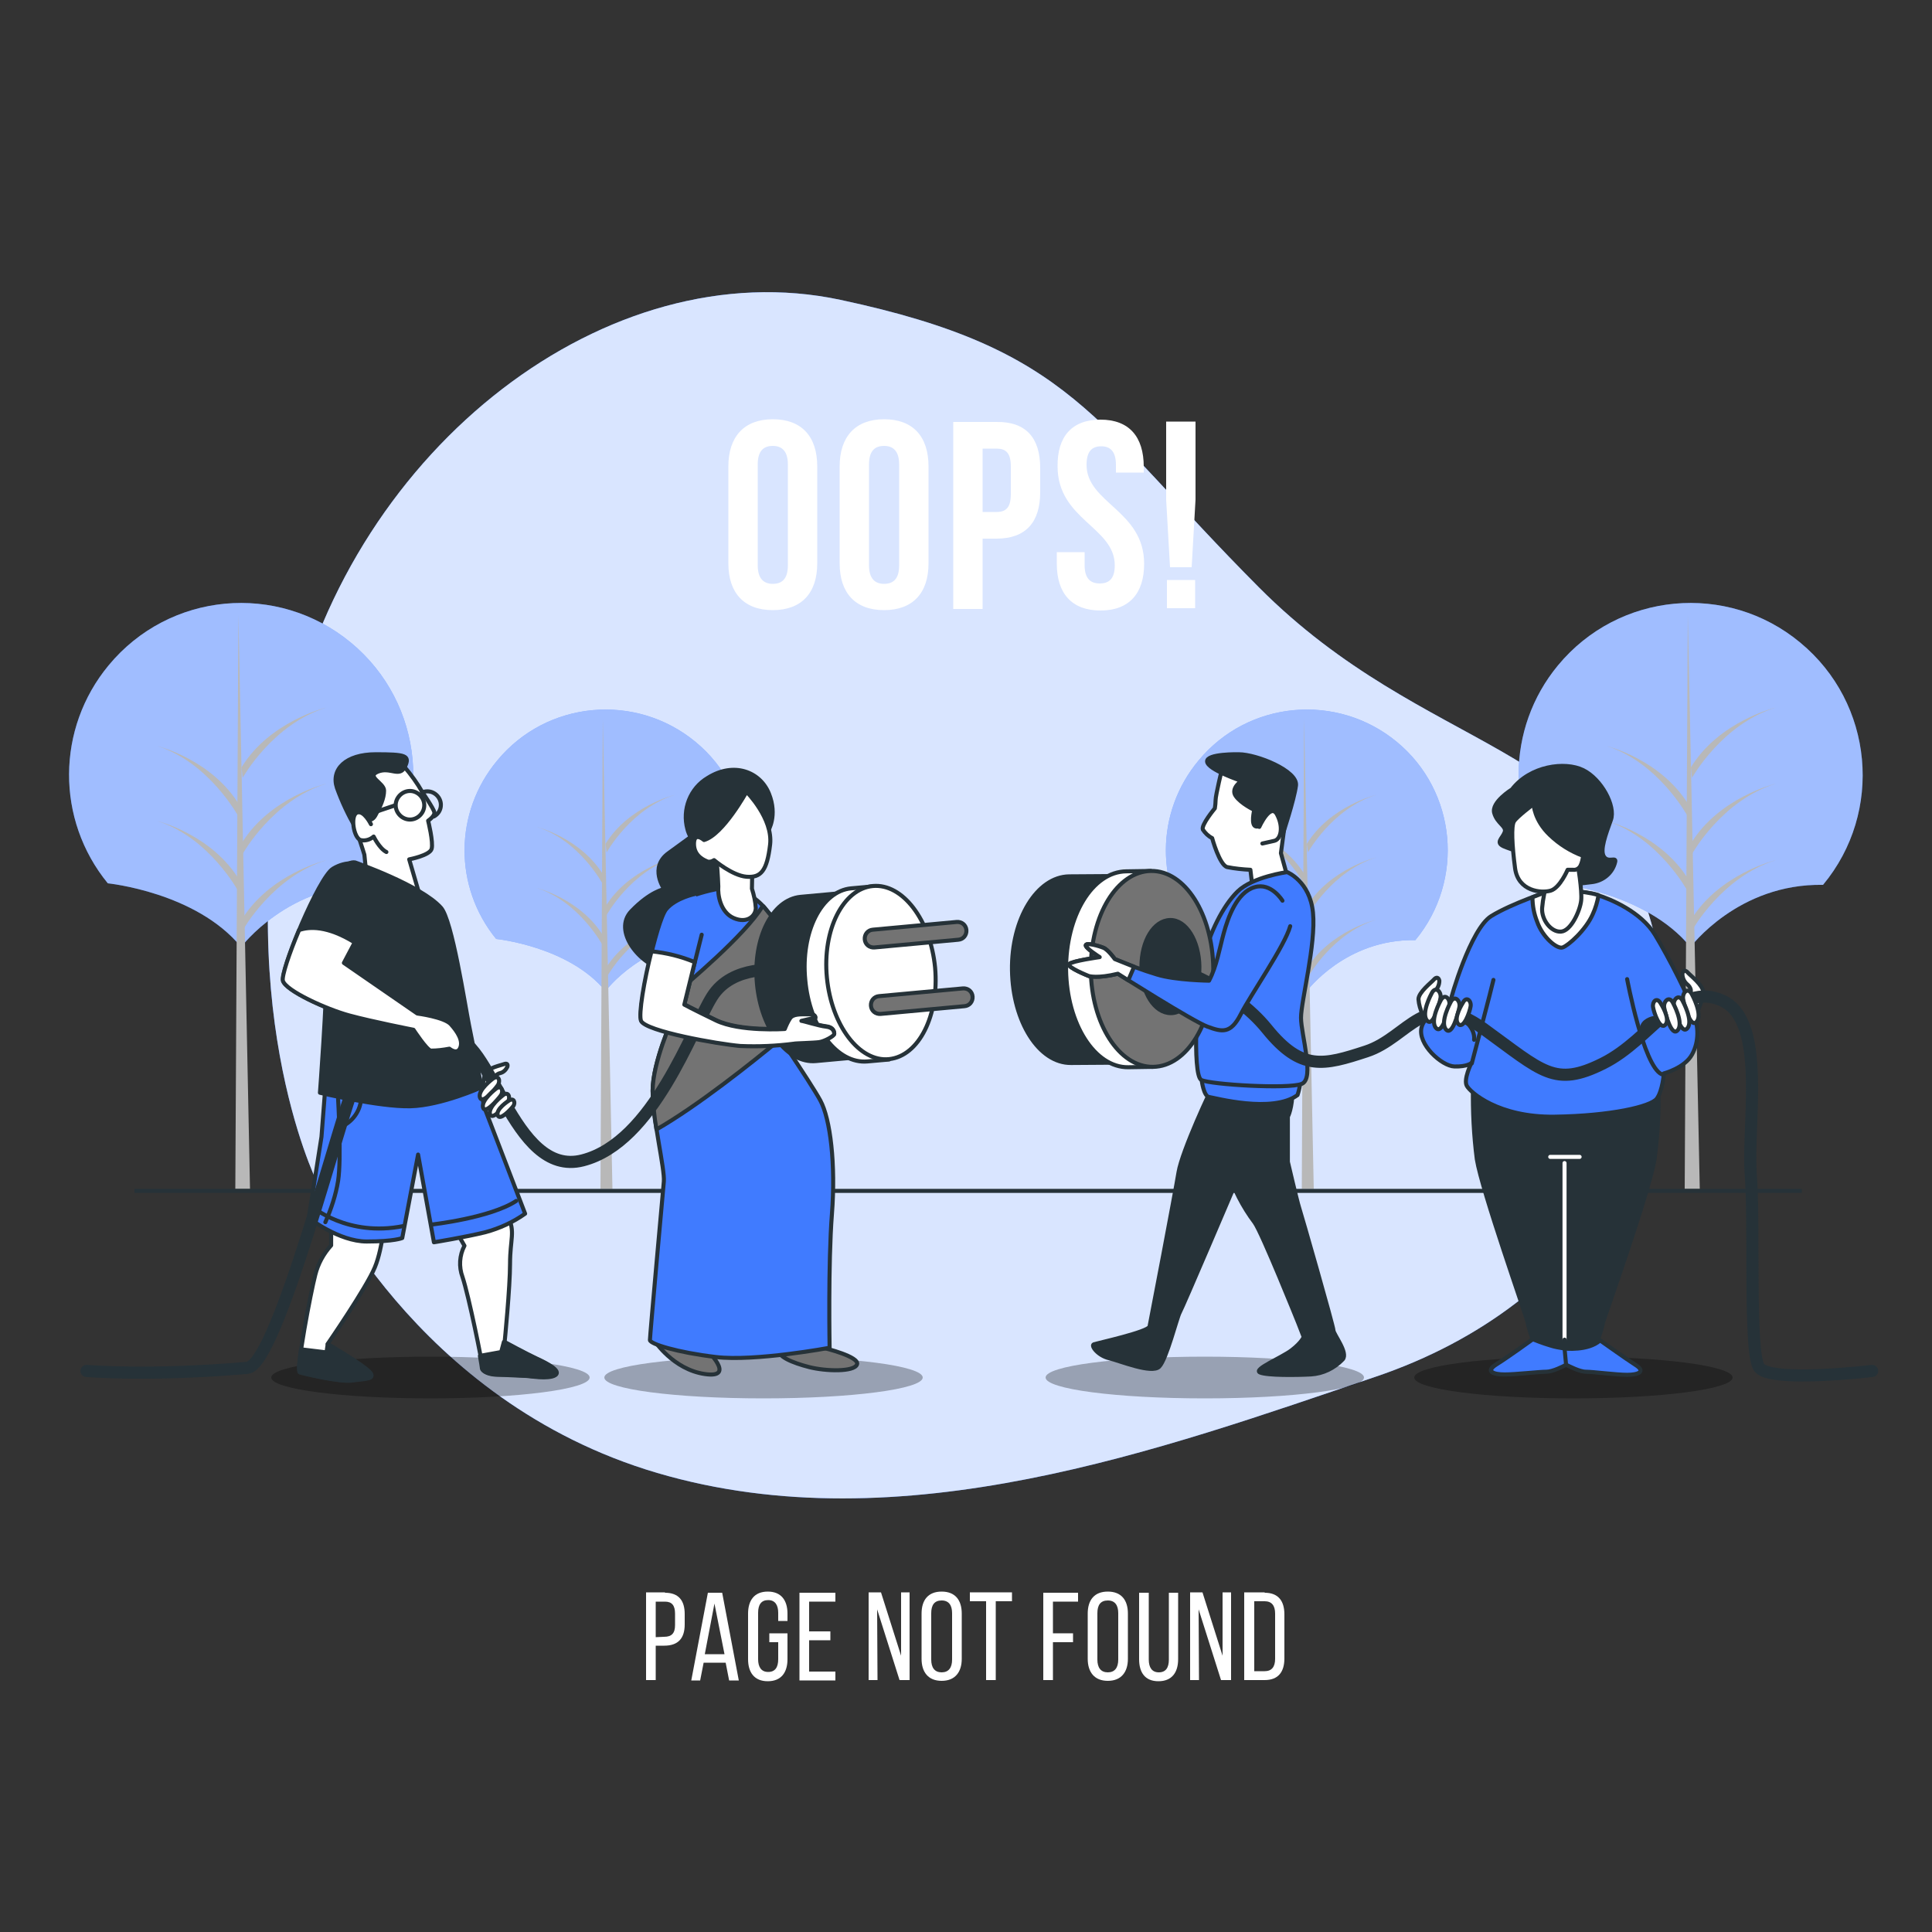
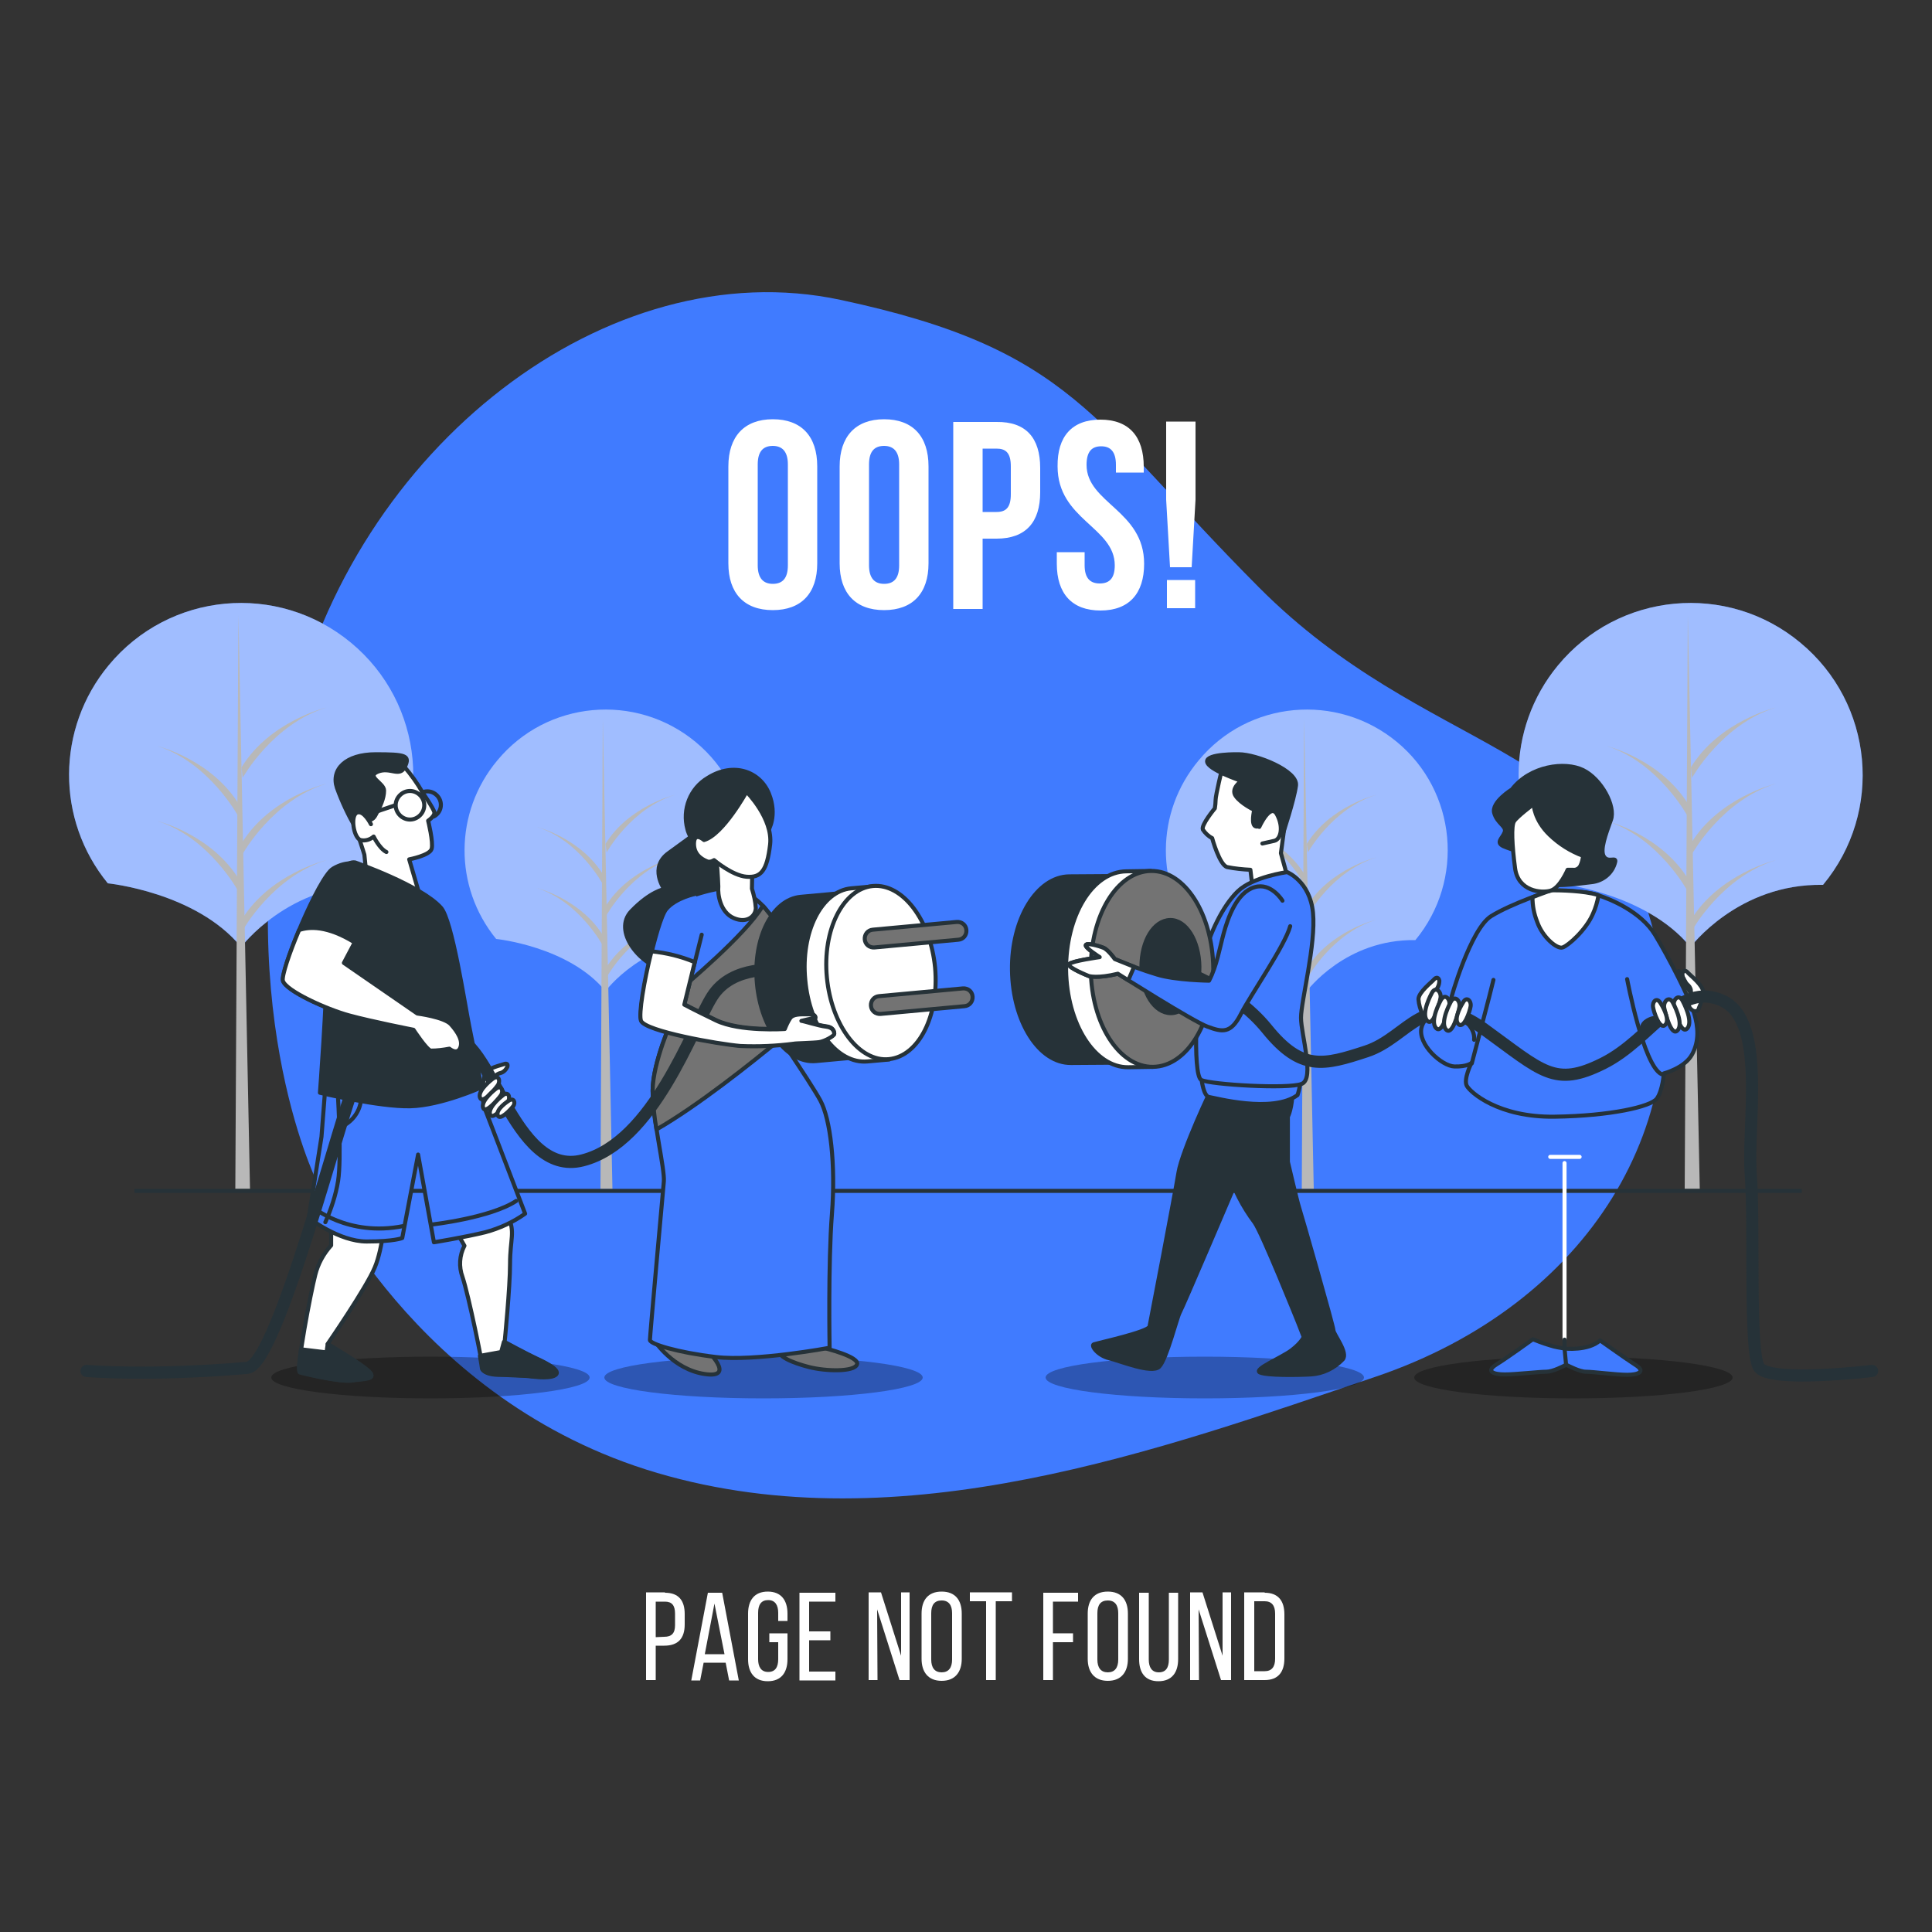
<svg xmlns="http://www.w3.org/2000/svg" id="Layer_1" x="0px" y="0px" viewBox="0 0 500 500" style="enable-background:new 0 0 500 500;" xml:space="preserve">
  <rect x="0" y="0" width="500" height="500" fill="#333333" stroke="none" />
  <style type="text/css">	.st0{fill:#407BFF;}	.st1{opacity:0.8;fill:#FFFFFF;enable-background:new    ;}	.st2{opacity:0.5;fill:#FFFFFF;enable-background:new    ;}	.st3{fill:#B8B8B8;}	.st4{fill:none;stroke:#263238;stroke-width:1.047;stroke-miterlimit:10;}	.st5{fill:#FFFFFF;}	.st6{opacity:0.3;enable-background:new    ;}	.st7{fill:#FFFFFF;stroke:#263238;stroke-width:1.047;stroke-linecap:round;stroke-linejoin:round;}	.st8{fill:#263238;stroke:#263238;stroke-width:1.047;stroke-linecap:round;stroke-linejoin:round;}	.st9{fill:#407BFF;stroke:#263238;stroke-width:1.047;stroke-linecap:round;stroke-linejoin:round;}	.st10{fill:#737373;stroke:#263238;stroke-width:1.047;stroke-linecap:round;stroke-linejoin:round;}	.st11{fill:none;stroke:#263238;stroke-width:1.047;stroke-linecap:round;stroke-linejoin:round;}	.st12{fill:none;stroke:#FFFFFF;stroke-width:1.047;stroke-linecap:round;stroke-linejoin:round;}	.st13{fill:none;stroke:#263238;stroke-width:3.142;stroke-linecap:round;stroke-linejoin:round;}</style>
  <g id="freepik--background-simple--inject-32">
    <path class="st0" d="M81.9,305.6c0,0,25,57,88.2,75.6s130.7-6.2,185.9-24.9s84.2-66.4,71.9-115.4s-58.8-45.4-102.1-88.9  s-48.3-61.6-108.3-74.4S91.6,115.4,75.2,187S81.9,305.6,81.9,305.6z" />
-     <path class="st1" d="M81.9,305.6c0,0,25,57,88.2,75.6s130.7-6.2,185.9-24.9s84.2-66.4,71.9-115.4s-58.8-45.4-102.1-88.9  s-48.3-61.6-108.3-74.4S91.6,115.4,75.2,187S81.9,305.6,81.9,305.6z" />
  </g>
  <g id="freepik--Trees--inject-32">
    <path class="st0" d="M403,228.6c0,0,22.9,2.3,34.5,16.5c0,0,12.3-16.5,34.3-16.1c15.7-18.9,13.1-47-5.9-62.7  c-18.9-15.7-47-13.1-62.7,5.9C389.7,188.5,389.6,212.1,403,228.6L403,228.6z" />
    <path class="st2" d="M403,228.6c0,0,22.9,2.3,34.5,16.5c0,0,12.3-16.5,34.3-16.1c15.7-18.9,13.1-47-5.9-62.7  c-18.9-15.7-47-13.1-62.7,5.9C389.7,188.5,389.6,212.1,403,228.6L403,228.6z" />
    <polygon class="st3" points="436.8,159.1 436,307.7 439.9,307.7  " />
    <path class="st3" d="M437.9,240.8c0,0,7.7-13.9,21.7-18.2c0,0-14.7,3.5-22,15.5L437.9,240.8z" />
    <path class="st3" d="M437.9,201.3c0,0,7.7-13.9,21.7-18.2c0,0-14.7,3.5-22,15.5L437.9,201.3z" />
    <path class="st3" d="M437.9,221c0,0,7.7-13.9,21.7-18.2c0,0-14.7,3.5-22,15.5L437.9,221z" />
    <path class="st3" d="M436.8,211.3c0,0-7.5-13.9-20.9-18.2c0,0,14.2,3.5,21.3,15.5L436.8,211.3z" />
    <path class="st3" d="M436.8,230.7c0,0-7.5-13.9-20.9-18.2c0,0,14.2,3.5,21.3,15.5L436.8,230.7z" />
    <path class="st0" d="M27.9,228.6c0,0,22.9,2.3,34.5,16.5c0,0,12.3-16.5,34.3-16.1c15.7-18.9,13.1-47-5.9-62.7s-47-13.1-62.7,5.9  C14.6,188.5,14.4,212.1,27.9,228.6L27.9,228.6z" />
    <path class="st2" d="M27.9,228.6c0,0,22.9,2.3,34.5,16.5c0,0,12.3-16.5,34.3-16.1c15.7-18.9,13.1-47-5.9-62.7s-47-13.1-62.7,5.9  C14.6,188.5,14.4,212.1,27.9,228.6L27.9,228.6z" />
    <polygon class="st3" points="61.7,159.1 60.9,307.7 64.7,307.7  " />
    <path class="st3" d="M62.8,240.8c0,0,7.7-13.9,21.7-18.2c0,0-14.7,3.5-22,15.5L62.8,240.8z" />
    <path class="st3" d="M62.8,201.3c0,0,7.7-13.9,21.7-18.2c0,0-14.7,3.5-22,15.5L62.8,201.3z" />
    <path class="st3" d="M62.8,221c0,0,7.7-13.9,21.7-18.2c0,0-14.7,3.5-22,15.5L62.8,221z" />
    <path class="st3" d="M61.7,211.3c0,0-7.5-13.9-20.9-18.2c0,0,14.2,3.5,21.3,15.5L61.7,211.3z" />
    <path class="st3" d="M61.7,230.7c0,0-7.5-13.9-20.9-18.2c0,0,14.2,3.5,21.3,15.5L61.7,230.7z" />
    <path class="st0" d="M309.9,243c0,0,18.8,1.9,28.3,13.5c0,0,10-13.5,28.1-13.2c12.8-15.5,10.7-38.5-4.8-51.3  c-15.5-12.8-38.5-10.7-51.3,4.8C299,210.2,298.9,229.5,309.9,243L309.9,243z" />
    <path class="st2" d="M309.9,243c0,0,18.8,1.9,28.3,13.5c0,0,10-13.5,28.1-13.2c12.8-15.5,10.7-38.5-4.8-51.3  c-15.5-12.8-38.5-10.7-51.3,4.8C299,210.2,298.9,229.5,309.9,243L309.9,243z" />
    <polygon class="st3" points="337.5,186.1 336.9,307.7 340,307.7  " />
    <path class="st3" d="M338.5,252.9c0,0,6.3-11.4,17.7-14.9c0,0-12,2.9-18,12.7L338.5,252.9z" />
    <path class="st3" d="M338.5,220.6c0,0,6.3-11.4,17.7-14.9c0,0-12,2.9-18,12.7L338.5,220.6z" />
    <path class="st3" d="M338.5,236.8c0,0,6.3-11.4,17.7-14.9c0,0-12,2.9-18,12.7L338.5,236.8z" />
    <path class="st3" d="M337.5,228.8c0,0-6.1-11.4-17.1-14.9c0,0,11.6,2.9,17.4,12.7L337.5,228.8z" />
    <path class="st3" d="M337.5,244.7c0,0-6.1-11.4-17.1-14.9c0,0,11.6,2.9,17.4,12.7L337.5,244.7z" />
    <path class="st0" d="M128.4,243c0,0,18.8,1.9,28.3,13.5c0,0,10-13.5,28.1-13.2c12.8-15.5,10.7-38.5-4.8-51.3  c-15.5-12.8-38.5-10.7-51.3,4.8C117.5,210.2,117.4,229.5,128.4,243L128.4,243z" />
    <path class="st2" d="M128.4,243c0,0,18.8,1.9,28.3,13.5c0,0,10-13.5,28.1-13.2c12.8-15.5,10.7-38.5-4.8-51.3  c-15.5-12.8-38.5-10.7-51.3,4.8C117.5,210.2,117.4,229.5,128.4,243L128.4,243z" />
    <polygon class="st3" points="156,186.1 155.4,307.7 158.5,307.7  " />
    <path class="st3" d="M157,252.9c0,0,6.3-11.4,17.7-14.9c0,0-12,2.9-18,12.7L157,252.9z" />
    <path class="st3" d="M157,220.6c0,0,6.3-11.4,17.7-14.9c0,0-12,2.9-18,12.7L157,220.6z" />
    <path class="st3" d="M157,236.8c0,0,6.3-11.4,17.7-14.9c0,0-12,2.9-18,12.7L157,236.8z" />
    <path class="st3" d="M156,228.8c0,0-6.1-11.4-17.1-14.8c0,0,11.6,2.9,17.4,12.7L156,228.8z" />
    <path class="st3" d="M156,244.7c0,0-6.1-11.4-17.1-14.9c0,0,11.6,2.9,17.4,12.7L156,244.7z" />
    <line class="st4" x1="34.8" y1="308.2" x2="466.3" y2="308.2" />
  </g>
  <g id="freepik--Text--inject-32">
    <path class="st5" d="M188.5,120.7c0-7.7,4.1-12.2,11.5-12.2s11.5,4.4,11.5,12.2v25.1c0,7.7-4.1,12.1-11.5,12.1s-11.5-4.4-11.5-12.1  V120.7z M196.1,146.3c0,3.4,1.5,4.8,3.9,4.8s3.9-1.3,3.9-4.8v-26.1c0-3.4-1.5-4.8-3.9-4.8s-3.9,1.3-3.9,4.8V146.3z" />
    <path class="st5" d="M217.3,120.7c0-7.7,4.1-12.2,11.5-12.2s11.5,4.4,11.5,12.2v25.1c0,7.7-4.1,12.1-11.5,12.1s-11.5-4.4-11.5-12.1  V120.7z M224.9,146.3c0,3.4,1.5,4.8,3.9,4.8s3.9-1.3,3.9-4.8v-26.1c0-3.4-1.5-4.8-3.9-4.8s-3.9,1.3-3.9,4.8V146.3z" />
    <path class="st5" d="M269.2,121.1v6.3c0,7.7-3.7,12-11.3,12h-3.6v18.2h-7.6v-48.4h11.2C265.5,109.1,269.2,113.3,269.2,121.1z   M254.3,116.1v16.4h3.6c2.4,0,3.7-1.1,3.7-4.6v-7.2c0-3.5-1.3-4.6-3.7-4.6L254.3,116.1z" />
    <path class="st5" d="M284.8,108.6c7.4,0,11.2,4.4,11.2,12.2v1.5h-7.2v-2c0-3.4-1.4-4.8-3.8-4.8s-3.8,1.3-3.8,4.8  c0,9.9,14.9,11.8,14.9,25.6c0,7.7-3.9,12.1-11.3,12.1s-11.3-4.4-11.3-12.1v-3h7.2v3.4c0,3.4,1.5,4.7,3.9,4.7s3.9-1.2,3.9-4.7  c0-9.9-14.8-11.8-14.8-25.6C273.6,113,277.4,108.6,284.8,108.6z" />
    <path class="st5" d="M302.8,146.8l-1-17.5v-20.2h7.6v20.2l-1,17.5H302.8z M309.3,150.1v7.3H302v-7.3H309.3z" />
    <path class="st5" d="M172.1,412.2c3.6,0,5.1,2.1,5.1,5.5v2.7c0,3.6-1.7,5.5-5.3,5.5h-2.2v8.9h-2.5v-22.7H172.1z M171.9,423.6  c1.9,0,2.8-0.9,2.8-3v-3c0-2.1-0.8-3.1-2.6-3.1h-2.4v9.2L171.9,423.6z" />
    <path class="st5" d="M182.1,430.3l-0.9,4.6h-2.3l4.3-22.7h3.7l4.3,22.7h-2.5l-0.9-4.6H182.1z M182.4,428.1h5.1l-2.6-13.1  L182.4,428.1z" />
    <path class="st5" d="M203.8,417.6v1.9h-2.4v-2.1c0-2-0.8-3.3-2.6-3.3s-2.6,1.2-2.6,3.3v12c0,2,0.8,3.3,2.6,3.3s2.6-1.2,2.6-3.3V425  h-2.3v-2.3h4.7v6.7c0,3.4-1.6,5.7-5.1,5.7s-5.1-2.3-5.1-5.7v-11.8c0-3.4,1.6-5.7,5.1-5.7S203.8,414.2,203.8,417.6z" />
    <path class="st5" d="M214.9,422.2v2.3h-5.5v8.1h6.8v2.3h-9.3v-22.7h9.3v2.3h-6.8v7.7H214.9z" />
    <path class="st5" d="M227.1,434.8h-2.3v-22.7h3.2l5.2,16.4v-16.4h2.2v22.7h-2.6l-5.8-18.3L227.1,434.8z" />
    <path class="st5" d="M238.5,417.6c0-3.5,1.7-5.7,5.2-5.7s5.2,2.2,5.2,5.7v11.7c0,3.4-1.7,5.7-5.2,5.7s-5.2-2.3-5.2-5.7V417.6z   M241,429.5c0,2.1,0.9,3.3,2.7,3.3s2.7-1.2,2.7-3.3v-12c0-2-0.8-3.3-2.7-3.3s-2.7,1.2-2.7,3.3V429.5z" />
    <path class="st5" d="M255.2,434.8v-20.4h-4.2v-2.3h10.9v2.3h-4.2v20.4L255.2,434.8z" />
    <path class="st5" d="M277.7,422.7v2.3h-5.2v9.8H270v-22.6h9v2.3h-6.5v8.2H277.7z" />
    <path class="st5" d="M281.5,417.6c0-3.5,1.7-5.7,5.2-5.7s5.2,2.2,5.2,5.7v11.7c0,3.4-1.7,5.7-5.2,5.7s-5.2-2.3-5.2-5.7V417.6z   M284,429.5c0,2.1,0.9,3.3,2.7,3.3s2.7-1.2,2.7-3.3v-12c0-2-0.8-3.3-2.7-3.3s-2.7,1.2-2.7,3.3V429.5z" />
    <path class="st5" d="M297.3,429.5c0,2,0.8,3.3,2.6,3.3s2.6-1.2,2.6-3.3v-17.3h2.4v17.2c0,3.4-1.6,5.7-5.1,5.7s-5-2.3-5-5.7v-17.2  h2.5V429.5z" />
    <path class="st5" d="M310.3,434.8H308v-22.7h3.2l5.2,16.4v-16.4h2.2v22.7h-2.6l-5.8-18.3L310.3,434.8z" />
    <path class="st5" d="M327.3,412.2c3.5,0,5.1,2.1,5.1,5.6v11.4c0,3.5-1.6,5.6-5.1,5.6H322v-22.7H327.3z M327.3,432.5  c1.8,0,2.7-1.1,2.7-3.2v-11.7c0-2.1-0.9-3.2-2.7-3.2h-2.7v18.1L327.3,432.5z" />
  </g>
  <g id="freepik--Characters--inject-32">
    <path class="st6" d="M152.6,356.5c0,3-18.4,5.4-41.2,5.4s-41.2-2.4-41.2-5.4s18.4-5.4,41.2-5.4S152.6,353.5,152.6,356.5z" />
    <path class="st6" d="M238.8,356.5c0,3-18.4,5.4-41.2,5.4s-41.2-2.4-41.2-5.4s18.4-5.4,41.2-5.4S238.8,353.5,238.8,356.5z" />
    <path class="st6" d="M353,356.5c0,3-18.4,5.4-41.2,5.4s-41.2-2.4-41.2-5.4s18.4-5.4,41.2-5.4S353,353.5,353,356.5z" />
    <path class="st6" d="M448.4,356.5c0,3-18.4,5.4-41.2,5.4s-41.2-2.4-41.2-5.4s18.4-5.4,41.2-5.4S448.4,353.5,448.4,356.5z" />
    <path class="st7" d="M316.3,198.8c0,0-1.7,7-1.7,8.2c0,0.7-0.1,1.5-0.2,2.2c0,0-3.6,4.3-3.1,5.5c0.6,0.9,1.4,1.7,2.4,2.2  c0,0,1.9,7,3.9,7.5c2,0.4,4,0.6,6,0.7l0.7,5.8l9.6-1.4l-2.4-8.7l1-7.5c0,0,1.7-3.1,0-8.2s-5.3-5.3-7.7-5.3  C321.9,199.6,319.1,199.2,316.3,198.8z" />
    <path class="st8" d="M320.6,195.2c0,0-8.4-0.2-8.2,1.9s8.9,5,8.9,5s-2.9,1.9-1.5,3.9s4.8,3.6,4.8,3.6s-1,4.1,0.5,4.3  s2.4-1.9,2.6-2.6s2.9-0.5,3.6,1.4c0.4,1,0.7,2.1,0.7,3.1c0,0,2.9-8.7,3.4-12.5S325.2,195.2,320.6,195.2z" />
    <path class="st7" d="M325.9,214c0,0,2.9-6.4,4.6-3.2s1,6.4-0.7,6.8s-3.1,0.7-3.1,0.7" />
    <path class="st8" d="M314.1,280.8c-0.5,0.5-8.2,17.1-9.1,22.6s-7.2,38.5-7.5,39.9s-13.5,4.3-14.4,4.6s1,2.9,3.9,3.6  s11.1,4.1,13,2.2s4.6-12.8,5.3-14s14.3-33.1,14.3-33.1s6.9-15.3,8.4-16.8s-1.7-7.9-2.9-9.8S317.5,276.9,314.1,280.8z" />
    <path class="st8" d="M312.7,281c0,0,3.4,16.1,5,21.9c1.6,4.8,3.9,9.4,7,13.5c1.9,2.6,11.3,26,11.3,26l1.4,3.6c0,0-0.5,1.4-3.1,3.4  s-10.1,5-8.2,5.8s9.6,0.7,13.2,0.5c3.1-0.2,6-1.6,8.2-3.9c1.5-1.7-2.4-6.5-2.4-7.5s-8.4-30.3-8.9-31.8s-2.9-11.8-2.9-11.8V289  c0,0,1.2-2.2,1.2-7s-3.6-5.8-3.6-5.8l-19.7,1.9L312.7,281z" />
    <path class="st9" d="M311,279.6c0,0,0.5,4.1,1.9,4.3s16.4,4.3,22.9-0.5c0,0,1.2-3.6,0.5-4.6s-2.4-0.5-11.1-0.5S311,278.4,311,279.6  z" />
    <path class="st9" d="M333.1,225.7c0,0-8.9,1.2-12.8,5s-7.2,10.8-8.9,17.3s-2.9,30.3-0.5,31.5s22.6,2.4,26,1s-0.2-12.8-0.2-17.1  s3.9-19,3.1-27.2S333.1,225.7,333.1,225.7z" />
    <path class="st8" d="M301,250.7c-0.1-9.9-4.1-18.4-9.5-22v-2l-14.8,0.1c-8.3,0.1-15,11-14.8,24.3c0.2,13.3,7,24.1,15.3,24L292,275  v-2C297.2,269.1,301,260.6,301,250.7z" />
    <path class="st7" d="M307.6,250.6c-0.1-10.4-4.1-19.3-9.8-23.1v-2.1l-6.3,0.1c-8.8,0.1-15.7,11.5-15.6,25.5  c0.2,14,7.4,25.3,16.1,25.2l6.3-0.1V274C303.9,270,307.8,261,307.6,250.6z" />
    <path class="st10" d="M314,250.6c0.1,14-6.8,25.4-15.6,25.5s-16-11.2-16.1-25.2s6.8-25.4,15.6-25.5S313.8,236.6,314,250.6z" />
    <path class="st8" d="M310.4,250.1c0.1,6.6-3.2,12.1-7.4,12.1s-7.6-5.3-7.6-12s3.2-12,7.4-12.1S310.3,243.5,310.4,250.1z" />
-     <path class="st8" d="M428.2,300c0.8-6.2,1.2-12.4,1-18.6c-3.2,1.5-22.2,2-24,2.1s-20.7-0.6-24-2.1c-0.1,6.2,0.2,12.4,1,18.6  c1.3,8.1,12.8,40.6,13.1,42.1c0.3,1.5,0.8,3,1.3,4.5c0,0-6.5,4.7-9.4,6.5s-0.8,2.6,2.1,2.6s8.9-0.8,10.7-0.8c1.6,0,4.4-1.4,5.1-1.8  c0.7,0.3,3.5,1.8,5.1,1.8c1.8,0,7.9,0.8,10.7,0.8s5-0.8,2.1-2.6s-9.4-6.5-9.4-6.5c0.5-1.5,1-2.9,1.3-4.5  C415.4,340.5,426.9,308.1,428.2,300z" />
    <path class="st9" d="M401.3,230.5c0,0-10.1,3.3-15.4,6.6s-10.5,21.3-10.5,22c-0.3,1.3-0.7,2.5-1.2,3.7c0,0-5.2-1.2-6.3,3.1  s5.2,10,8.5,10.1s4.4-0.9,4.4-0.9s-2.1,4.2-1.2,5.9s8.2,8.2,22.7,8s25-2.6,26.5-4.7s1.8-6.5,1.8-6.5s5.4-1.4,7.3-4.9  s1.6-7.2,0.5-10.8s-6.5-14.3-10.1-20.2s-11.4-9.2-15-10.3S403.8,230.5,401.3,230.5z" />
    <path class="st7" d="M404.4,245.2c1.5-0.5,6-4.5,7.8-8.6c0.7-1.5,1.2-3.2,1.5-4.9l-0.2-0.1c-3.7-1.1-9.6-1.2-12-1.2  c0,0-2.1,0.7-4.9,1.8c0,2.2,0.4,4.3,1.2,6.3C399.2,242.6,403,245.7,404.4,245.2z" />
    <path class="st11" d="M421.1,253.4c0,0,4.2,22.4,8.9,24.6" />
    <path class="st11" d="M380.9,275.2c0,0,5.2-19.7,5.6-21.6" />
    <path class="st11" d="M427.8,263.5c0,0-2.9,0.6-2.9,2.8" />
    <path class="st11" d="M378.6,263.8c0,0,3.2,2.1,2.9,5.3" />
    <path class="st9" d="M400.2,355c1.6,0,4.4-1.4,5.1-1.8c0.7,0.3,3.5,1.8,5.1,1.8c1.8,0,7.9,0.8,10.7,0.8s5-0.8,2.1-2.6  c-2.5-1.6-7.8-5.4-9.1-6.3c-3.1,2.8-9.2,2.1-9.2,2.1c-1.2-0.2-2.5-0.4-3.7-0.8c-1.8-0.5-4.5-1.6-4.5-1.6s-6.5,4.7-9.4,6.5  s-0.8,2.6,2.1,2.6S398.4,355,400.2,355z" />
    <line class="st12" x1="404.9" y1="346.7" x2="404.9" y2="301" />
    <polyline class="st11" points="405.3,353.2 404.9,348.9 404.9,346.7  " />
    <line class="st12" x1="401.2" y1="299.4" x2="408.8" y2="299.4" />
    <path class="st8" d="M391.3,204.3c0,0-5.4,3.3-4.6,6.1s3.3,3.4,2.7,5s-2.4,2.6-0.3,3.6c1.2,0.5,2.5,1,3.8,1.2c0,0,2,6.9,5.4,8.2  s9.4,0.4,13.6-0.1c2.9-0.3,5.4-2.3,6.1-5.2c0.4-1.5-1.8,0.3-2.9-1.4s0.5-5.9,1.8-9.5s-2.5-10.6-7.2-12.9S396,198.2,391.3,204.3z" />
-     <path class="st7" d="M400.5,228c-0.7,2.3-1.2,4.6-1.4,7c-0.2,3,2.3,6.3,4.9,6.1s4.9-5.4,5.2-8s-0.9-9.6-0.9-9.6s-4,0.2-5.6,1.6  C401.8,225.9,401,226.9,400.5,228z" />
    <path class="st7" d="M396.9,208.1c0,0,0.1,4.1,4.2,8c2.5,2.4,5.4,4.2,8.6,5.4c-0.1,0.9-0.3,1.8-0.7,2.6c-0.4,0.7-1.1,1.1-1.9,1  h-1.4c0,0-2,4.7-4.4,5.4s-8.4,0.2-9.2-5.8s-1-10.9-0.3-12.1S396.9,208.1,396.9,208.1z" />
    <path class="st7" d="M439.7,260.8c0.6-1.3,1-2.6,1.1-4c0-1.8-3.4-4.4-4-5.1s-1.2-0.6-1.4,0.3c0,1,0.4,2,1.2,2.7  c0.5,0.4,0.9,0.9,1,1.6c0.1,0.5-1.1,2.7-0.5,4.1S439.4,262.3,439.7,260.8z" />
    <path class="st13" d="M304.3,250.6c0,0,14.7,4.7,23.6,15.7c8.9,11,14.7,9.4,25.7,5.8s15.2-16.8,30.4-5.8  c15.2,11,18.3,15.2,30.9,8.9s19.4-21.5,30.9-16.2s6.3,32,7.3,45s-0.5,45.6,2.1,49.8s29.3,1,29.3,1" />
    <path class="st9" d="M331.9,233.1c0,0-2.9-4.8-7.2-3.5c-4.6,1.3-6.9,7.9-8,11.9s-1.8,8.5-3.8,12.3c0,0-8.7-0.1-13.5-1.6  c-3.7-1.1-7.3-2.5-10.9-4c0,0-1.7-2.4-2.9-2.9s-4.4-1.4-4.6-0.7s3.6,3.1,3.6,3.1s-7.2,1-7.9,1.8s5.1,3.1,5.1,3.1s2.2,0.7,7.5-0.6  c0,0,19.4,12.3,23.2,13.7s6,1.9,8.6-3.2s11.4-17.7,12.8-22.8" />
    <path class="st7" d="M293.5,250.2c-2.8-1.1-5-2-5-2s-1.7-2.4-2.9-2.9s-4.4-1.4-4.6-0.7s3.6,3.1,3.6,3.1s-7.2,1-7.9,1.8  s5.1,3.1,5.1,3.1s2.2,0.7,7.5-0.6l2.7,1.7L293.5,250.2z" />
    <path class="st7" d="M368.2,262.6c-0.6-1.3-1-2.6-1.1-4c0-1.8,3.4-4.4,4-5.1s1.2-0.6,1.4,0.3c0,1-0.4,2-1.2,2.7  c-0.5,0.4-0.9,0.9-1,1.6c-0.1,0.4,1.1,2.7,0.5,4.1S368.5,264.1,368.2,262.6z" />
    <path class="st7" d="M370.5,257.1c0,0-2.8,5.1-1.2,7s3.2-4.2,3.5-5.8S371.5,255,370.5,257.1z" />
    <path class="st7" d="M372.8,259c0,0-2.8,5.1-1.2,7s3.2-4.2,3.5-5.8S373.9,256.8,372.8,259z" />
    <path class="st7" d="M375.4,259.4c0,0-2.8,5.1-1.2,7s3.2-4.2,3.5-5.8S376.4,257.3,375.4,259.4z" />
    <path class="st7" d="M378.6,259.5c0,0-2.6,4-1.2,5.5s3-3.2,3.2-4.6S379.5,257.7,378.6,259.5z" />
-     <path class="st7" d="M437.9,257.4c0,0,2.8,5.1,1.2,7s-3.2-4.2-3.5-5.8S436.8,255.2,437.9,257.4z" />
+     <path class="st7" d="M437.9,257.4s-3.2-4.2-3.5-5.8S436.8,255.2,437.9,257.4z" />
    <path class="st7" d="M435.5,259.1c0,0,2.8,5.1,1.2,7s-3.2-4.2-3.5-5.8S434.5,257,435.5,259.1z" />
    <path class="st7" d="M433,259.6c0,0,2.8,5.1,1.2,7s-3.2-4.2-3.5-5.8S432,257.5,433,259.6z" />
    <path class="st7" d="M429.8,259.7c0,0,2.6,4,1.2,5.5s-3-3.2-3.2-4.6S428.8,257.9,429.8,259.7z" />
    <path class="st7" d="M85.7,316.6v5.7c-2,2.2-3.4,4.8-4.1,7.6c-1.2,4.6-5,24.6-4,25.1s10.4,2.7,13.4,2.2c3.4-0.5,6.4-0.3,4.6-2.2  s-10.8-7.2-10.8-7.2s10-14.5,12.2-19.8s2.6-13.6,2.6-13.6l-13.4-0.5L85.7,316.6z" />
    <path class="st8" d="M91,357.3c3.4-0.5,6.4-0.3,4.6-2.2s-10.8-7.2-10.8-7.2l-0.3,2.1l-6.6-0.8c-0.5,3.3-0.7,5.8-0.3,6  C78.7,355.5,88,357.7,91,357.3z" />
    <path class="st7" d="M118.6,319.6l1.6,2.8c-1.3,2.5-1.5,5.4-0.5,8.1c1.6,4.8,5.2,22.5,5.2,23.6s2.2,1.7,4,1.7  c1.8,0,6.7,0.3,7.4,0.3s5.7,0.9,7.4-0.2s-2.2-3.1-4.8-4.3s-8.3-4.3-8.3-4.3s1.4-14.1,1.4-20.3s1.4-8.3-0.5-12s-13.8,1.7-13.8,1.7  L118.6,319.6z" />
    <path class="st8" d="M138.7,351.6c-2.6-1.2-8.3-4.3-8.3-4.3l-0.7,2.6l-5.5,1c0.3,1.7,0.5,2.9,0.5,3.1c0,1,2.2,1.7,4,1.7  s6.7,0.3,7.4,0.3s5.7,0.9,7.4-0.2S141.3,352.8,138.7,351.6z" />
    <path class="st7" d="M109.3,205c-1.3-2.3-2.9-4.5-4.6-6.5c-2.4-2.7-9.8-2.5-13.1,1s-2.2,9.8-1,11.6s3.7,10.1,3.7,10.1l0.6,5.9  l13.8,4.9l-2.8-9.6c0,0,5.3-1,5.8-2.7s-0.9-7.3-0.9-7.3s1.8-1.2,1.6-2.2S109.3,205,109.3,205z" />
    <path class="st8" d="M93.4,211.4c0,0,2.4,2,3.7-0.3s2.3-4.5,2.3-6.5s-4.8-3.6-1.6-4.9s5.6,1.6,7-1.3s0.1-3.2-7.6-3.2  s-11.6,3.9-10,8.7c1.3,3.6,2.9,7,4.8,10.3L93.4,211.4z" />
    <path class="st11" d="M109.8,208.4c0,2-1.7,3.7-3.7,3.7s-3.7-1.7-3.7-3.7c0-2,1.7-3.7,3.7-3.7S109.8,206.4,109.8,208.4L109.8,208.4  z" />
    <path class="st11" d="M109.2,205.1c0.4-0.2,0.9-0.3,1.4-0.3c1.9,0,3.5,1.6,3.5,3.5c0,1.3-0.7,2.4-1.8,3" />
    <line class="st11" x1="102.3" y1="208.4" x2="93.4" y2="211.4" />
    <path class="st7" d="M96,213.3c0,0-1.8-3.7-3.6-3s-0.9,6.5,0.9,7.1c1.2,0.3,2.5-0.1,3.4-0.9c0,0,1.5,3.1,3.3,4" />
    <path class="st9" d="M84.3,280l-1.1,14.2l-3.3,21c0,0,7.8,6.1,15,6.1s9.2-0.9,9.2-0.9l4.1-21.6l4.1,22.7c0,0,8-1.3,13.3-2.6  c3.7-1,7.2-2.6,10.3-4.8l-10.7-27.9l-2.3-14.4c0,0-12,1.1-19.2,1.5s-16.8-1.5-16.8-1.5L84.3,280z" />
    <path class="st8" d="M91.9,223.2c0,0,17,5.9,22.2,11.7c2.9,3.2,6.2,25.1,7.3,30.5s3.2,16,3.2,16s-10.4,4.7-18.4,4.9  s-23.4-3.5-23.4-3.5s1.8-23.7,1.8-34.8s0.2-18.2,2-21.7C86.8,226.2,89.8,222.8,91.9,223.2z" />
    <path class="st11" d="M87.5,284.4c0,0,0.9,15.5,0,21.2c-0.6,3.7-1.8,7.3-3.3,10.7" />
    <path class="st11" d="M87.8,291.8c2.8-1,4.9-3.4,5.5-6.3" />
    <path class="st11" d="M80.8,312.3c0,0,9.2,7.9,23.6,5" />
    <path class="st11" d="M111.8,316.9c0,0,15.1-1.7,21.8-6.1" />
    <path class="st8" d="M179.6,216c0,0-1.5,1.1-6.6,4.8s-1.1,9.3-1.1,9.3s-3.6,0.6-8.5,5.7s2.2,13.9,8.7,15.2s14.2-6.8,16.6-14.3  s-0.7-18.9-2.3-21.3S179.6,216,179.6,216z" />
    <path class="st8" d="M198.8,215c0,0,2.5-3.9,0.2-9.6s-9.1-8.3-15.8-4.1c-4.6,2.7-6.7,8.2-5.3,13.3c0.6,2.6,3.9,6.6,4.6,6.7  s6.7,2.2,10.8,0.3S198.8,215,198.8,215z" />
    <path class="st10" d="M169.4,347c0,0,4.8,7.4,13,8.6s0.8-6.1-0.6-7.3S170.5,344.9,169.4,347z" />
    <path class="st10" d="M213.4,348.9c0,0,9.1,2.2,8.4,4.2s-8.1,1.8-12.4,0.7s-8.4-2.8-7.8-4.6S213.4,348.9,213.4,348.9z" />
    <path class="st9" d="M187.6,229.7c0,0-12.1,1.8-14.4,6.1s0.9,27.7,0.9,27.7s-5.2,11.4-5.2,18.8s3.2,20.3,2.9,23.5s-3.6,40-3.6,41  s7,3.2,17.1,4.4s29.4-2.4,29.4-2.4s-0.4-21.7,0.6-34.6s-0.4-24.6-3-29.4s-14.5-22.2-14.5-22.2s5.8-10.5,6.2-15.1s-1.5-7-5.9-12.3  C195.5,232,191.7,230,187.6,229.7z" />
    <path class="st10" d="M197.8,262.6c0,0,5.8-10.5,6.2-15.1s-1.5-7-5.9-12.3c-0.2-0.3-0.4-0.5-0.6-0.7l-0.2,0.1  c-4.5,7.4-19.4,19.9-23.8,23.6c0.3,3.1,0.6,5.3,0.6,5.3s-5.2,11.4-5.2,18.8c0.1,3.4,0.4,6.7,1,10c10.5-6,24.6-17.2,32.2-23.5  C199.7,265.2,197.8,262.6,197.8,262.6z" />
    <path class="st7" d="M185.3,221.1c0.3,2.7,0.5,5.5,0.6,8.3c-0.2,2.1,0.5,6.7,4,8.2s5.7-0.6,5.7-2.6c-0.1-1.7-0.5-3.4-1-5l0.1-5.6  C194.7,224.3,188.6,220.5,185.3,221.1z" />
    <path class="st7" d="M182.2,217.4c0,0-2.6-2.3-2.6,1s2.9,4.3,3.6,4.6c0.6,0.1,1.1-0.1,1.6-0.4c0,0,4.7,4,8.4,4.3s5.3-1.5,6.1-8.3  s-6.1-13.7-6.1-13.7S187.1,216,182.2,217.4z" />
    <path class="st7" d="M125,281.2c0-1.2,0.2-2.3,0.6-3.4c0.6-1.4,4-2.1,4.8-2.4s1.1,0,0.9,0.7c-0.4,0.8-1,1.4-1.8,1.6  c-0.5,0.1-1,0.4-1.3,0.8c-0.2,0.3-0.1,2.4-1,3.2S124.7,282.4,125,281.2z" />
    <path class="st13" d="M201.6,251.1c0,0-12-1.6-17.3,6.8c-5.3,8.4-15.2,37.7-33.5,42.4s-23.6-33-34.6-32c-10.5,1-17.8,0-24.1,11.5  c-3.4,6.2-20.2,73.5-28.1,74.2c-25.3,2.2-41.6,0.8-41.6,0.8" />
    <path class="st8" d="M92.7,223.7c0,0-2.8-1.1-6.5,1.1s-13.7,26.4-12.9,29s11.3,7.4,17.2,9s16.6,3.7,16.6,3.7s3.3,5.2,4.4,5.4  c1.6,0,3.2-0.2,4.8-0.5c0,0,2,1.7,2.8-0.2s-0.7-4.2-2.4-6.1s-8.7-2.8-8.7-2.8l-19-13.1l8-14.8" />
    <path class="st7" d="M111.5,271.9c1.6,0,3.2-0.2,4.8-0.5c0,0,2,1.7,2.8-0.2s-0.7-4.2-2.4-6.1s-8.7-2.8-8.7-2.8l-19-13.1l2.8-5.3  c-7.1-4.4-11.8-4.1-14.4-3.2c-2.6,6.1-4.5,11.9-4.2,13.1c0.7,2.6,11.3,7.4,17.2,9s16.6,3.7,16.6,3.7S110.4,271.7,111.5,271.9z" />
    <path class="st8" d="M230.5,251.5c-0.8-8.7-5-15.9-10-18.8l-0.2-1.8l-13.1,1.2c-7.4,0.7-12.4,10.8-11.3,22.5  c1.1,11.8,7.9,20.7,15.3,20l13.1-1.2l-0.2-1.8C228.5,268.1,231.3,260.2,230.5,251.5z" />
    <path class="st7" d="M236.4,251c-0.9-9.2-5-16.7-10.3-19.7l-0.2-1.9l-5.6,0.5c-7.7,0.7-13.1,11.3-11.9,23.7  c1.1,12.4,8.3,21.8,16.1,21.1l5.6-0.5l-0.2-1.9C234.5,268.3,237.2,260.1,236.4,251z" />
    <path class="st7" d="M242,250.4c1.1,12.4-4.2,22.9-11.9,23.7s-14.9-8.7-16.1-21.1s4.2-23,11.9-23.7S240.8,238.1,242,250.4z" />
    <path class="st10" d="M248,243.2l-21.7,2c-1.3,0.1-2.4-0.8-2.5-2.1c0,0,0,0,0,0l0,0c-0.1-1.3,0.8-2.4,2.1-2.5c0,0,0,0,0,0l21.7-2  c1.3-0.1,2.4,0.8,2.5,2.1c0,0,0,0,0,0l0,0C250.2,242,249.3,243.1,248,243.2C248,243.2,248,243.2,248,243.2z" />
    <path class="st10" d="M249.6,260.4l-21.7,2c-1.3,0.1-2.4-0.8-2.5-2.1c0,0,0,0,0,0l0,0c-0.1-1.3,0.8-2.4,2.1-2.5c0,0,0,0,0,0l21.7-2  c1.3-0.1,2.4,0.8,2.5,2.1l0,0C251.8,259.2,250.9,260.3,249.6,260.4C249.6,260.4,249.6,260.4,249.6,260.4z" />
    <path class="st9" d="M180.1,231.3c0,0-5.2,1-7.7,4s-7.5,26.2-6.4,28.8s19.9,6,25.7,6.5c4.7,0.2,9.3,0,13.9-0.6c0,0,5-0.1,6.4-0.4  s3.9-1.6,3.9-2.1s-0.2-1.7-2.1-1.9s-5.9-1.5-6.4-1.5c1.2-0.3,2.4-0.6,3.6-0.7c0,0,0.3-1-1.8-1s-3.9-0.1-4.7,1  c-0.6,0.9-1,1.8-1.4,2.8c0,0-11.6,0.8-17.8-2.2s-8.2-4.1-8.2-4.1l4.5-18" />
    <path class="st7" d="M212,269.7c1.4-0.2,3.9-1.6,3.9-2.1s-0.2-1.7-2.1-1.9s-5.9-1.5-6.4-1.5c1.2-0.3,2.4-0.6,3.6-0.7  c0,0,0.3-1-1.8-1s-3.9-0.1-4.7,1c-0.6,0.9-1,1.8-1.4,2.8c0,0-11.6,0.8-17.8-2.2s-8.2-4.1-8.2-4.1l2.7-11c-3.6-1.5-7.3-2.4-11.2-2.8  c-1.9,7.5-3.4,16.4-2.7,18c1.2,2.7,19.9,6,25.7,6.5c4.7,0.2,9.3,0,13.9-0.6C205.6,270,210.6,269.9,212,269.7z" />
    <path class="st7" d="M127.5,279.2c0,0-3.9,2.9-3.3,4.8s3.8-2,4.6-3.1S129.1,278,127.5,279.2z" />
    <path class="st7" d="M128.3,281.8c0,0-3.8,2.9-3.3,4.8s3.8-2,4.6-3.1S129.8,280.6,128.3,281.8z" />
    <path class="st7" d="M130.1,283.5c0,0-3.8,2.9-3.3,4.8s3.8-2,4.6-3.1S131.6,282.2,130.1,283.5z" />
    <path class="st7" d="M131.6,284.9c0,0-3.3,2.1-2.8,3.7s3.3-1.4,4-2.3S133,283.9,131.6,284.9z" />
  </g>
</svg>